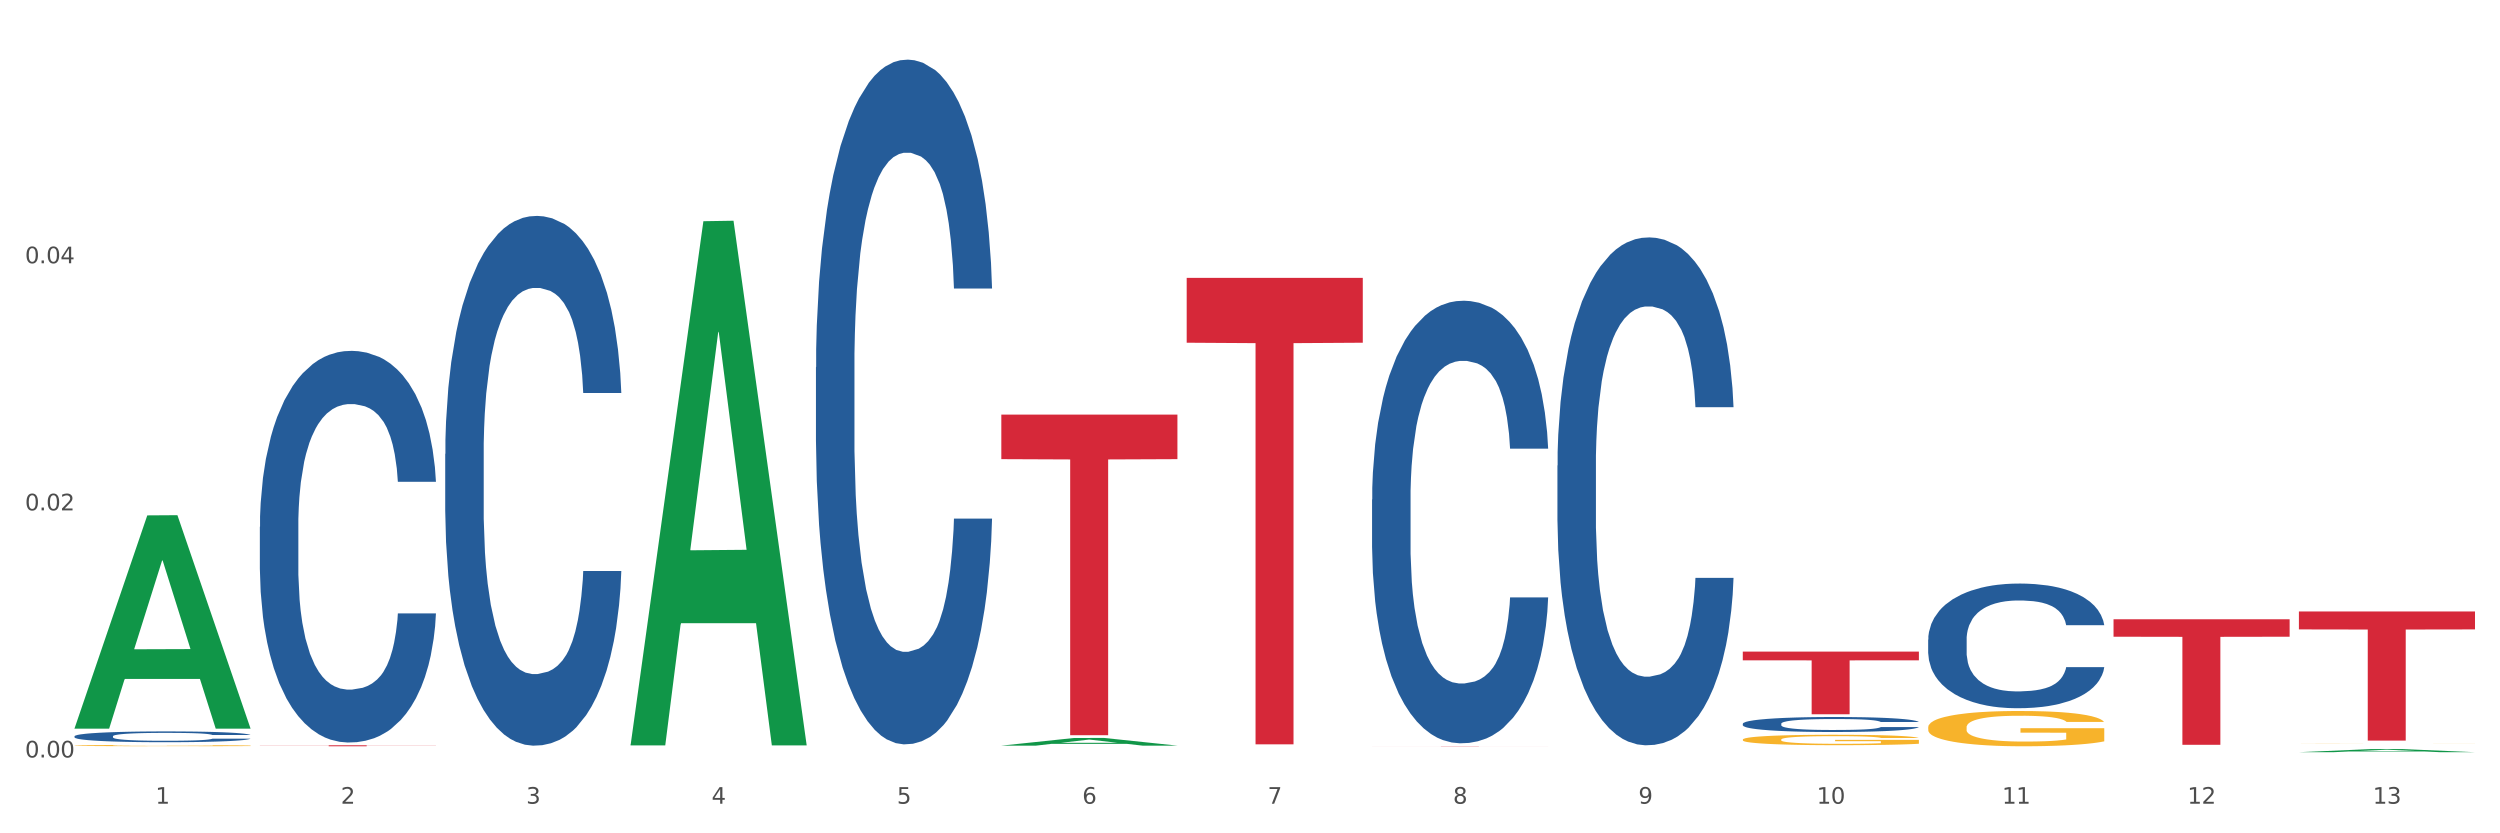
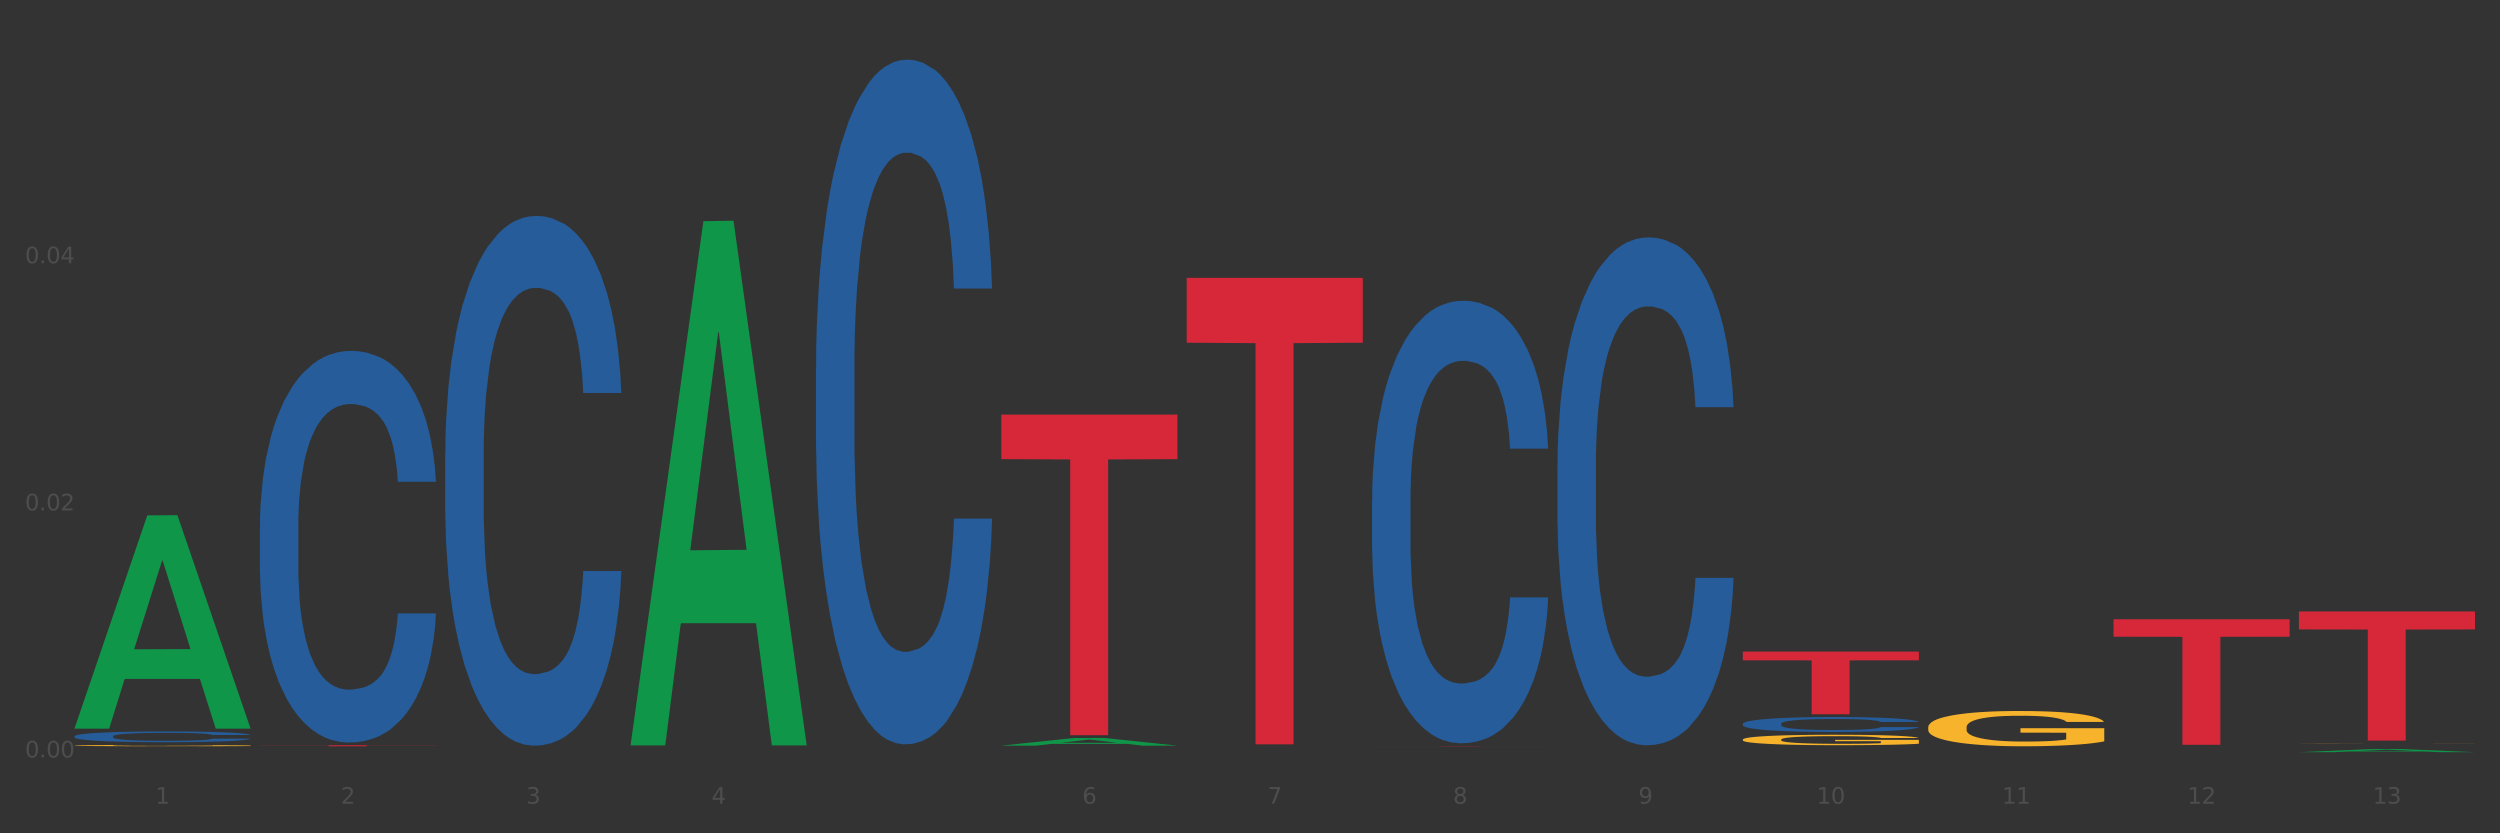
<svg xmlns="http://www.w3.org/2000/svg" xmlns:xlink="http://www.w3.org/1999/xlink" width="1080pt" height="360pt" viewBox="0 0 1080 360" version="1.1">
  <rect x="0" y="0" width="1080" height="360" fill="#333333" stroke="none" />
  <defs>
    <style type="text/css">*{stroke-linejoin: round; stroke-linecap: butt}</style>
  </defs>
  <g id="figure_1">
    <g id="patch_1">
-       <path d="M 0 360  L 1080 360  L 1080 0  L 0 0  z " style="fill: #ffffff; stroke: #ffffff; stroke-linejoin: miter" />
-     </g>
+       </g>
    <g id="axes_1">
      <g id="matplotlib.axis_1">
        <g id="xtick_1">
          <g id="text_1">
            <g style="fill: #4d4d4d" transform="translate(67.159 347.204) scale(0.096 -0.096)">
              <defs>
                <path id="DejaVuSans-31" d="M 794 531  L 1825 531  L 1825 4091  L 703 3866  L 703 4441  L 1819 4666  L 2450 4666  L 2450 531  L 3481 531  L 3481 0  L 794 0  L 794 531  z " transform="scale(0.016)" />
              </defs>
              <use xlink:href="#DejaVuSans-31" />
            </g>
          </g>
        </g>
        <g id="xtick_2">
          <g id="text_2">
            <g style="fill: #4d4d4d" transform="translate(147.238 347.204) scale(0.096 -0.096)">
              <defs>
                <path id="DejaVuSans-32" d="M 1228 531  L 3431 531  L 3431 0  L 469 0  L 469 531  Q 828 903 1448 1529  Q 2069 2156 2228 2338  Q 2531 2678 2651 2914  Q 2772 3150 2772 3378  Q 2772 3750 2511 3984  Q 2250 4219 1831 4219  Q 1534 4219 1204 4116  Q 875 4013 500 3803  L 500 4441  Q 881 4594 1212 4672  Q 1544 4750 1819 4750  Q 2544 4750 2975 4387  Q 3406 4025 3406 3419  Q 3406 3131 3298 2873  Q 3191 2616 2906 2266  Q 2828 2175 2409 1742  Q 1991 1309 1228 531  z " transform="scale(0.016)" />
              </defs>
              <use xlink:href="#DejaVuSans-32" />
            </g>
          </g>
        </g>
        <g id="xtick_3">
          <g id="text_3">
            <g style="fill: #4d4d4d" transform="translate(227.317 347.204) scale(0.096 -0.096)">
              <defs>
                <path id="DejaVuSans-33" d="M 2597 2516  Q 3050 2419 3304 2112  Q 3559 1806 3559 1356  Q 3559 666 3084 287  Q 2609 -91 1734 -91  Q 1441 -91 1130 -33  Q 819 25 488 141  L 488 750  Q 750 597 1062 519  Q 1375 441 1716 441  Q 2309 441 2620 675  Q 2931 909 2931 1356  Q 2931 1769 2642 2001  Q 2353 2234 1838 2234  L 1294 2234  L 1294 2753  L 1863 2753  Q 2328 2753 2575 2939  Q 2822 3125 2822 3475  Q 2822 3834 2567 4026  Q 2313 4219 1838 4219  Q 1578 4219 1281 4162  Q 984 4106 628 3988  L 628 4550  Q 988 4650 1302 4700  Q 1616 4750 1894 4750  Q 2613 4750 3031 4423  Q 3450 4097 3450 3541  Q 3450 3153 3228 2886  Q 3006 2619 2597 2516  z " transform="scale(0.016)" />
              </defs>
              <use xlink:href="#DejaVuSans-33" />
            </g>
          </g>
        </g>
        <g id="xtick_4">
          <g id="text_4">
            <g style="fill: #4d4d4d" transform="translate(307.396 347.204) scale(0.096 -0.096)">
              <defs>
                <path id="DejaVuSans-34" d="M 2419 4116  L 825 1625  L 2419 1625  L 2419 4116  z M 2253 4666  L 3047 4666  L 3047 1625  L 3713 1625  L 3713 1100  L 3047 1100  L 3047 0  L 2419 0  L 2419 1100  L 313 1100  L 313 1709  L 2253 4666  z " transform="scale(0.016)" />
              </defs>
              <use xlink:href="#DejaVuSans-34" />
            </g>
          </g>
        </g>
        <g id="xtick_5">
          <g id="text_5">
            <g style="fill: #4d4d4d" transform="translate(387.475 347.204) scale(0.096 -0.096)">
              <defs>
-                 <path id="DejaVuSans-35" d="M 691 4666  L 3169 4666  L 3169 4134  L 1269 4134  L 1269 2991  Q 1406 3038 1543 3061  Q 1681 3084 1819 3084  Q 2600 3084 3056 2656  Q 3513 2228 3513 1497  Q 3513 744 3044 326  Q 2575 -91 1722 -91  Q 1428 -91 1123 -41  Q 819 9 494 109  L 494 744  Q 775 591 1075 516  Q 1375 441 1709 441  Q 2250 441 2565 725  Q 2881 1009 2881 1497  Q 2881 1984 2565 2268  Q 2250 2553 1709 2553  Q 1456 2553 1204 2497  Q 953 2441 691 2322  L 691 4666  z " transform="scale(0.016)" />
-               </defs>
+                 </defs>
              <use xlink:href="#DejaVuSans-35" />
            </g>
          </g>
        </g>
        <g id="xtick_6">
          <g id="text_6">
            <g style="fill: #4d4d4d" transform="translate(467.554 347.204) scale(0.096 -0.096)">
              <defs>
                <path id="DejaVuSans-36" d="M 2113 2584  Q 1688 2584 1439 2293  Q 1191 2003 1191 1497  Q 1191 994 1439 701  Q 1688 409 2113 409  Q 2538 409 2786 701  Q 3034 994 3034 1497  Q 3034 2003 2786 2293  Q 2538 2584 2113 2584  z M 3366 4563  L 3366 3988  Q 3128 4100 2886 4159  Q 2644 4219 2406 4219  Q 1781 4219 1451 3797  Q 1122 3375 1075 2522  Q 1259 2794 1537 2939  Q 1816 3084 2150 3084  Q 2853 3084 3261 2657  Q 3669 2231 3669 1497  Q 3669 778 3244 343  Q 2819 -91 2113 -91  Q 1303 -91 875 529  Q 447 1150 447 2328  Q 447 3434 972 4092  Q 1497 4750 2381 4750  Q 2619 4750 2861 4703  Q 3103 4656 3366 4563  z " transform="scale(0.016)" />
              </defs>
              <use xlink:href="#DejaVuSans-36" />
            </g>
          </g>
        </g>
        <g id="xtick_7">
          <g id="text_7">
            <g style="fill: #4d4d4d" transform="translate(547.634 347.204) scale(0.096 -0.096)">
              <defs>
                <path id="DejaVuSans-37" d="M 525 4666  L 3525 4666  L 3525 4397  L 1831 0  L 1172 0  L 2766 4134  L 525 4134  L 525 4666  z " transform="scale(0.016)" />
              </defs>
              <use xlink:href="#DejaVuSans-37" />
            </g>
          </g>
        </g>
        <g id="xtick_8">
          <g id="text_8">
            <g style="fill: #4d4d4d" transform="translate(627.713 347.204) scale(0.096 -0.096)">
              <defs>
                <path id="DejaVuSans-38" d="M 2034 2216  Q 1584 2216 1326 1975  Q 1069 1734 1069 1313  Q 1069 891 1326 650  Q 1584 409 2034 409  Q 2484 409 2743 651  Q 3003 894 3003 1313  Q 3003 1734 2745 1975  Q 2488 2216 2034 2216  z M 1403 2484  Q 997 2584 770 2862  Q 544 3141 544 3541  Q 544 4100 942 4425  Q 1341 4750 2034 4750  Q 2731 4750 3128 4425  Q 3525 4100 3525 3541  Q 3525 3141 3298 2862  Q 3072 2584 2669 2484  Q 3125 2378 3379 2068  Q 3634 1759 3634 1313  Q 3634 634 3220 271  Q 2806 -91 2034 -91  Q 1263 -91 848 271  Q 434 634 434 1313  Q 434 1759 690 2068  Q 947 2378 1403 2484  z M 1172 3481  Q 1172 3119 1398 2916  Q 1625 2713 2034 2713  Q 2441 2713 2670 2916  Q 2900 3119 2900 3481  Q 2900 3844 2670 4047  Q 2441 4250 2034 4250  Q 1625 4250 1398 4047  Q 1172 3844 1172 3481  z " transform="scale(0.016)" />
              </defs>
              <use xlink:href="#DejaVuSans-38" />
            </g>
          </g>
        </g>
        <g id="xtick_9">
          <g id="text_9">
            <g style="fill: #4d4d4d" transform="translate(707.792 347.204) scale(0.096 -0.096)">
              <defs>
                <path id="DejaVuSans-39" d="M 703 97  L 703 672  Q 941 559 1184 500  Q 1428 441 1663 441  Q 2288 441 2617 861  Q 2947 1281 2994 2138  Q 2813 1869 2534 1725  Q 2256 1581 1919 1581  Q 1219 1581 811 2004  Q 403 2428 403 3163  Q 403 3881 828 4315  Q 1253 4750 1959 4750  Q 2769 4750 3195 4129  Q 3622 3509 3622 2328  Q 3622 1225 3098 567  Q 2575 -91 1691 -91  Q 1453 -91 1209 -44  Q 966 3 703 97  z M 1959 2075  Q 2384 2075 2632 2365  Q 2881 2656 2881 3163  Q 2881 3666 2632 3958  Q 2384 4250 1959 4250  Q 1534 4250 1286 3958  Q 1038 3666 1038 3163  Q 1038 2656 1286 2365  Q 1534 2075 1959 2075  z " transform="scale(0.016)" />
              </defs>
              <use xlink:href="#DejaVuSans-39" />
            </g>
          </g>
        </g>
        <g id="xtick_10">
          <g id="text_10">
            <g style="fill: #4d4d4d" transform="translate(784.817 347.204) scale(0.096 -0.096)">
              <defs>
                <path id="DejaVuSans-30" d="M 2034 4250  Q 1547 4250 1301 3770  Q 1056 3291 1056 2328  Q 1056 1369 1301 889  Q 1547 409 2034 409  Q 2525 409 2770 889  Q 3016 1369 3016 2328  Q 3016 3291 2770 3770  Q 2525 4250 2034 4250  z M 2034 4750  Q 2819 4750 3233 4129  Q 3647 3509 3647 2328  Q 3647 1150 3233 529  Q 2819 -91 2034 -91  Q 1250 -91 836 529  Q 422 1150 422 2328  Q 422 3509 836 4129  Q 1250 4750 2034 4750  z " transform="scale(0.016)" />
              </defs>
              <use xlink:href="#DejaVuSans-31" />
              <use xlink:href="#DejaVuSans-30" transform="translate(63.623 0)" />
            </g>
          </g>
        </g>
        <g id="xtick_11">
          <g id="text_11">
            <g style="fill: #4d4d4d" transform="translate(864.896 347.204) scale(0.096 -0.096)">
              <use xlink:href="#DejaVuSans-31" />
              <use xlink:href="#DejaVuSans-31" transform="translate(63.623 0)" />
            </g>
          </g>
        </g>
        <g id="xtick_12">
          <g id="text_12">
            <g style="fill: #4d4d4d" transform="translate(944.975 347.204) scale(0.096 -0.096)">
              <use xlink:href="#DejaVuSans-31" />
              <use xlink:href="#DejaVuSans-32" transform="translate(63.623 0)" />
            </g>
          </g>
        </g>
        <g id="xtick_13">
          <g id="text_13">
            <g style="fill: #4d4d4d" transform="translate(1025.054 347.204) scale(0.096 -0.096)">
              <use xlink:href="#DejaVuSans-31" />
              <use xlink:href="#DejaVuSans-33" transform="translate(63.623 0)" />
            </g>
          </g>
        </g>
        <g id="xtick_14" />
        <g id="xtick_15" />
        <g id="xtick_16" />
        <g id="xtick_17" />
        <g id="xtick_18" />
        <g id="xtick_19" />
        <g id="xtick_20" />
        <g id="xtick_21" />
        <g id="xtick_22" />
        <g id="xtick_23" />
        <g id="xtick_24" />
        <g id="xtick_25" />
      </g>
      <g id="matplotlib.axis_2">
        <g id="ytick_1">
          <g id="text_14">
            <g style="fill: #4d4d4d" transform="translate(10.8 327.231) scale(0.096 -0.096)">
              <defs>
                <path id="DejaVuSans-2e" d="M 684 794  L 1344 794  L 1344 0  L 684 0  L 684 794  z " transform="scale(0.016)" />
              </defs>
              <use xlink:href="#DejaVuSans-30" />
              <use xlink:href="#DejaVuSans-2e" transform="translate(63.623 0)" />
              <use xlink:href="#DejaVuSans-30" transform="translate(95.41 0)" />
              <use xlink:href="#DejaVuSans-30" transform="translate(159.033 0)" />
            </g>
          </g>
        </g>
        <g id="ytick_2">
          <g id="text_15">
            <g style="fill: #4d4d4d" transform="translate(10.8 220.482) scale(0.096 -0.096)">
              <use xlink:href="#DejaVuSans-30" />
              <use xlink:href="#DejaVuSans-2e" transform="translate(63.623 0)" />
              <use xlink:href="#DejaVuSans-30" transform="translate(95.41 0)" />
              <use xlink:href="#DejaVuSans-32" transform="translate(159.033 0)" />
            </g>
          </g>
        </g>
        <g id="ytick_3">
          <g id="text_16">
            <g style="fill: #4d4d4d" transform="translate(10.8 113.734) scale(0.096 -0.096)">
              <use xlink:href="#DejaVuSans-30" />
              <use xlink:href="#DejaVuSans-2e" transform="translate(63.623 0)" />
              <use xlink:href="#DejaVuSans-30" transform="translate(95.41 0)" />
              <use xlink:href="#DejaVuSans-34" transform="translate(159.033 0)" />
            </g>
          </g>
        </g>
        <g id="ytick_4" />
        <g id="ytick_5" />
        <g id="ytick_6" />
      </g>
      <g id="PolyCollection_1">
        <path d="M 32.175 314.605  L 32.253 314.518  L 63.625 222.643  L 76.644 222.557  L 108.25 314.778  L 93.192 314.778  L 86.369 293.303  L 53.978 293.303  L 53.743 293.65  L 47.155 314.778  L 32.175 314.778  L 32.175 314.605  L 58.056 280.487  L 82.291 280.401  L 70.291 242.213  L 70.134 242.04  L 69.977 242.3  L 57.978 280.401  L 58.056 280.487  L 32.175 314.605  z " clip-path="url(#p1b290e8cf0)" style="fill: #109648" />
        <path d="M 32.175 318.068  L 32.265 318.063  L 32.265 317.944  L 32.535 317.782  L 33.524 317.483  L 34.783 317.257  L 36.941 316.993  L 38.11 316.882  L 39.639 316.758  L 42.786 316.558  L 46.383 316.387  L 48.901 316.294  L 50.789 316.234  L 55.016 316.127  L 57.443 316.08  L 59.961 316.042  L 62.119 316.016  L 65.716 315.987  L 68.594 315.974  L 71.921 315.97  L 74.709 315.974  L 78.396 315.991  L 83.791 316.042  L 85.859 316.072  L 88.647 316.123  L 91.524 316.191  L 93.862 316.26  L 96.56 316.358  L 99.348 316.486  L 102.045 316.648  L 103.934 316.797  L 105.463 316.955  L 106.811 317.147  L 107.801 317.356  L 108.25 317.53  L 91.794 317.53  L 91.345 317.373  L 90.445 317.202  L 89.546 317.087  L 88.557 316.993  L 87.028 316.886  L 85.679 316.818  L 83.431 316.737  L 81.363 316.686  L 79.655 316.656  L 77.586 316.631  L 73.18 316.605  L 70.033 316.605  L 68.054 316.613  L 65.627 316.635  L 63.558 316.665  L 61.13 316.716  L 59.242 316.771  L 57.354 316.844  L 56.274 316.895  L 54.656 316.989  L 53.577 317.066  L 52.138 317.198  L 51.329 317.292  L 49.89 317.535  L 49.26 317.714  L 48.991 317.837  L 48.811 317.974  L 48.811 318.639  L 49.35 318.938  L 49.8 319.066  L 50.519 319.211  L 51.868 319.398  L 53.847 319.582  L 55.915 319.714  L 57.623 319.795  L 59.242 319.855  L 60.861 319.902  L 62.839 319.944  L 64.457 319.97  L 66.885 319.995  L 69.763 320.008  L 72.011 320.008  L 76.597 319.987  L 78.665 319.966  L 80.644 319.936  L 82.802 319.889  L 84.51 319.838  L 85.5 319.799  L 87.118 319.718  L 88.377 319.633  L 89.456 319.535  L 90.176 319.45  L 90.985 319.322  L 91.614 319.177  L 91.794 319.1  L 108.25 319.1  L 107.89 319.253  L 107.261 319.403  L 106.002 319.603  L 105.013 319.718  L 103.484 319.859  L 101.866 319.978  L 99.618 320.111  L 97.549 320.209  L 95.391 320.294  L 93.053 320.371  L 88.827 320.477  L 87.298 320.507  L 84.061 320.558  L 81.543 320.588  L 77.856 320.618  L 74.079 320.635  L 70.123 320.639  L 66.616 320.631  L 62.749 320.605  L 60.321 320.58  L 57.623 320.541  L 54.476 320.482  L 51.509 320.409  L 48.721 320.324  L 46.113 320.226  L 43.685 320.115  L 40.538 319.931  L 38.2 319.752  L 36.491 319.586  L 35.322 319.445  L 34.153 319.266  L 33.524 319.142  L 32.535 318.844  L 32.175 318.567  L 32.175 318.068  z " clip-path="url(#p1b290e8cf0)" style="fill: #255c99" />
        <path d="M 352.492 158.672  L 352.582 158.402  L 352.582 150.838  L 352.851 140.573  L 353.84 121.662  L 355.099 107.344  L 357.258 90.595  L 358.427 83.571  L 359.955 75.737  L 363.103 63.04  L 366.699 52.234  L 369.217 46.291  L 371.106 42.509  L 375.332 35.755  L 377.76 32.783  L 380.278 30.352  L 382.436 28.731  L 386.033 26.84  L 388.911 26.03  L 392.238 25.759  L 395.025 26.03  L 398.712 27.11  L 404.108 30.352  L 406.176 32.243  L 408.963 35.485  L 411.841 39.807  L 414.179 44.13  L 416.877 50.343  L 419.664 58.447  L 422.362 68.713  L 424.25 78.168  L 425.779 88.164  L 427.128 100.32  L 428.117 113.558  L 428.567 124.634  L 412.111 124.634  L 411.661 114.638  L 410.762 103.832  L 409.863 96.538  L 408.874 90.595  L 407.345 83.841  L 405.996 79.519  L 403.748 74.386  L 401.68 71.144  L 399.971 69.253  L 397.903 67.632  L 393.497 66.012  L 390.349 66.012  L 388.371 66.552  L 385.943 67.903  L 383.875 69.794  L 381.447 73.035  L 379.559 76.547  L 377.67 81.14  L 376.591 84.382  L 374.972 90.325  L 373.893 95.188  L 372.455 103.562  L 371.645 109.505  L 370.207 124.904  L 369.577 136.25  L 369.307 144.084  L 369.127 152.729  L 369.127 194.872  L 369.667 213.783  L 370.117 221.887  L 370.836 231.072  L 372.185 242.959  L 374.163 254.575  L 376.231 262.95  L 377.94 268.083  L 379.559 271.865  L 381.177 274.836  L 383.155 277.538  L 384.774 279.159  L 387.202 280.779  L 390.08 281.59  L 392.328 281.59  L 396.914 280.239  L 398.982 278.888  L 400.96 276.997  L 403.118 274.026  L 404.827 270.784  L 405.816 268.353  L 407.435 263.22  L 408.694 257.817  L 409.773 251.603  L 410.492 246.201  L 411.302 238.096  L 411.931 228.911  L 412.111 224.048  L 428.567 224.048  L 428.207 233.774  L 427.578 243.229  L 426.319 255.926  L 425.33 263.22  L 423.801 272.135  L 422.182 279.699  L 419.934 288.073  L 417.866 294.287  L 415.708 299.69  L 413.37 304.553  L 409.143 311.306  L 407.615 313.197  L 404.377 316.439  L 401.86 318.33  L 398.173 320.221  L 394.396 321.302  L 390.439 321.572  L 386.932 321.032  L 383.066 319.411  L 380.638 317.79  L 377.94 315.358  L 374.793 311.576  L 371.825 306.984  L 369.038 301.581  L 366.43 295.367  L 364.002 288.344  L 360.854 276.727  L 358.516 265.381  L 356.808 254.845  L 355.639 245.93  L 354.47 234.584  L 353.84 226.75  L 352.851 207.839  L 352.492 190.28  L 352.492 158.672  z " clip-path="url(#p1b290e8cf0)" style="fill: #255c99" />
        <path d="M 592.729 215.821  L 592.819 215.646  L 592.819 210.757  L 593.089 204.122  L 594.078 191.899  L 595.337 182.645  L 597.495 171.819  L 598.664 167.279  L 600.193 162.215  L 603.34 154.008  L 606.937 147.024  L 609.455 143.183  L 611.343 140.738  L 615.57 136.373  L 617.998 134.452  L 620.515 132.88  L 622.674 131.833  L 626.27 130.611  L 629.148 130.087  L 632.475 129.912  L 635.263 130.087  L 638.95 130.785  L 644.345 132.88  L 646.413 134.103  L 649.201 136.198  L 652.078 138.992  L 654.417 141.786  L 657.114 145.802  L 659.902 151.04  L 662.6 157.675  L 664.488 163.787  L 666.017 170.247  L 667.365 178.105  L 668.355 186.661  L 668.804 193.82  L 652.348 193.82  L 651.899 187.359  L 650.999 180.375  L 650.1 175.66  L 649.111 171.819  L 647.582 167.453  L 646.233 164.66  L 643.985 161.342  L 641.917 159.247  L 640.209 158.024  L 638.14 156.977  L 633.734 155.929  L 630.587 155.929  L 628.608 156.278  L 626.181 157.151  L 624.112 158.374  L 621.684 160.469  L 619.796 162.739  L 617.908 165.707  L 616.829 167.803  L 615.21 171.644  L 614.131 174.787  L 612.692 180.2  L 611.883 184.042  L 610.444 193.994  L 609.814 201.328  L 609.545 206.392  L 609.365 211.979  L 609.365 239.219  L 609.904 251.441  L 610.354 256.68  L 611.073 262.616  L 612.422 270.299  L 614.401 277.808  L 616.469 283.221  L 618.177 286.538  L 619.796 288.983  L 621.415 290.903  L 623.393 292.65  L 625.012 293.697  L 627.439 294.745  L 630.317 295.269  L 632.565 295.269  L 637.151 294.396  L 639.219 293.523  L 641.198 292.3  L 643.356 290.38  L 645.064 288.284  L 646.054 286.713  L 647.672 283.395  L 648.931 279.903  L 650.01 275.887  L 650.73 272.395  L 651.539 267.156  L 652.168 261.22  L 652.348 258.077  L 668.804 258.077  L 668.445 264.363  L 667.815 270.474  L 666.556 278.681  L 665.567 283.395  L 664.038 289.157  L 662.42 294.046  L 660.172 299.459  L 658.103 303.475  L 655.945 306.968  L 653.607 310.111  L 649.381 314.476  L 647.852 315.698  L 644.615 317.794  L 642.097 319.016  L 638.41 320.238  L 634.633 320.937  L 630.677 321.111  L 627.17 320.762  L 623.303 319.714  L 620.875 318.667  L 618.177 317.095  L 615.03 314.651  L 612.063 311.682  L 609.275 308.19  L 606.667 304.174  L 604.239 299.634  L 601.092 292.126  L 598.754 284.792  L 597.045 277.982  L 595.876 272.22  L 594.707 264.886  L 594.078 259.823  L 593.089 247.6  L 592.729 236.25  L 592.729 215.821  z " clip-path="url(#p1b290e8cf0)" style="fill: #255c99" />
        <path d="M 672.808 201.144  L 672.898 200.943  L 672.898 195.333  L 673.168 187.718  L 674.157 173.692  L 675.416 163.072  L 677.574 150.648  L 678.743 145.438  L 680.272 139.627  L 683.419 130.209  L 687.016 122.194  L 689.534 117.786  L 691.422 114.981  L 695.649 109.971  L 698.077 107.767  L 700.595 105.964  L 702.753 104.761  L 706.35 103.359  L 709.227 102.758  L 712.554 102.557  L 715.342 102.758  L 719.029 103.559  L 724.424 105.964  L 726.492 107.366  L 729.28 109.771  L 732.158 112.977  L 734.496 116.183  L 737.193 120.792  L 739.981 126.803  L 742.679 134.417  L 744.567 141.431  L 746.096 148.845  L 747.445 157.862  L 748.434 167.68  L 748.883 175.896  L 732.427 175.896  L 731.978 168.482  L 731.079 160.467  L 730.179 155.056  L 729.19 150.648  L 727.661 145.639  L 726.313 142.433  L 724.065 138.625  L 721.996 136.221  L 720.288 134.818  L 718.22 133.616  L 713.813 132.414  L 710.666 132.414  L 708.688 132.814  L 706.26 133.816  L 704.191 135.219  L 701.764 137.624  L 699.875 140.228  L 697.987 143.635  L 696.908 146.039  L 695.289 150.448  L 694.21 154.055  L 692.771 160.266  L 691.962 164.675  L 690.523 176.096  L 689.894 184.512  L 689.624 190.323  L 689.444 196.735  L 689.444 227.994  L 689.984 242.021  L 690.433 248.032  L 691.153 254.845  L 692.501 263.662  L 694.48 272.278  L 696.548 278.49  L 698.257 282.297  L 699.875 285.102  L 701.494 287.307  L 703.472 289.31  L 705.091 290.513  L 707.519 291.715  L 710.396 292.316  L 712.644 292.316  L 717.23 291.314  L 719.299 290.312  L 721.277 288.91  L 723.435 286.706  L 725.144 284.301  L 726.133 282.498  L 727.751 278.69  L 729.01 274.683  L 730.089 270.074  L 730.809 266.066  L 731.618 260.055  L 732.248 253.242  L 732.427 249.635  L 748.883 249.635  L 748.524 256.849  L 747.894 263.862  L 746.635 273.28  L 745.646 278.69  L 744.117 285.303  L 742.499 290.913  L 740.251 297.125  L 738.183 301.734  L 736.024 305.742  L 733.686 309.348  L 729.46 314.358  L 727.931 315.76  L 724.694 318.165  L 722.176 319.568  L 718.489 320.97  L 714.713 321.772  L 710.756 321.972  L 707.249 321.571  L 703.382 320.369  L 700.954 319.167  L 698.257 317.364  L 695.109 314.558  L 692.142 311.152  L 689.354 307.144  L 686.746 302.535  L 684.318 297.326  L 681.171 288.709  L 678.833 280.293  L 677.125 272.479  L 675.956 265.866  L 674.787 257.45  L 674.157 251.639  L 673.168 237.613  L 672.808 224.588  L 672.808 201.144  z " clip-path="url(#p1b290e8cf0)" style="fill: #255c99" />
        <path d="M 752.887 312.656  L 752.977 312.65  L 752.977 312.484  L 753.247 312.26  L 754.236 311.845  L 755.495 311.532  L 757.653 311.165  L 758.822 311.011  L 760.351 310.839  L 763.498 310.561  L 767.095 310.324  L 769.613 310.194  L 771.501 310.111  L 775.728 309.963  L 778.156 309.898  L 780.674 309.845  L 782.832 309.81  L 786.429 309.768  L 789.306 309.75  L 792.633 309.744  L 795.421 309.75  L 799.108 309.774  L 804.503 309.845  L 806.572 309.886  L 809.359 309.957  L 812.237 310.052  L 814.575 310.147  L 817.273 310.283  L 820.06 310.46  L 822.758 310.685  L 824.646 310.892  L 826.175 311.111  L 827.524 311.378  L 828.513 311.668  L 828.963 311.91  L 812.507 311.91  L 812.057 311.691  L 811.158 311.455  L 810.258 311.295  L 809.269 311.165  L 807.741 311.017  L 806.392 310.922  L 804.144 310.81  L 802.075 310.739  L 800.367 310.697  L 798.299 310.662  L 793.892 310.626  L 790.745 310.626  L 788.767 310.638  L 786.339 310.668  L 784.271 310.709  L 781.843 310.78  L 779.954 310.857  L 778.066 310.958  L 776.987 311.029  L 775.368 311.159  L 774.289 311.265  L 772.85 311.449  L 772.041 311.579  L 770.602 311.916  L 769.973 312.165  L 769.703 312.336  L 769.523 312.526  L 769.523 313.449  L 770.063 313.863  L 770.512 314.041  L 771.232 314.242  L 772.581 314.502  L 774.559 314.757  L 776.627 314.94  L 778.336 315.053  L 779.954 315.136  L 781.573 315.201  L 783.551 315.26  L 785.17 315.295  L 787.598 315.331  L 790.475 315.349  L 792.723 315.349  L 797.31 315.319  L 799.378 315.289  L 801.356 315.248  L 803.514 315.183  L 805.223 315.112  L 806.212 315.059  L 807.831 314.946  L 809.089 314.828  L 810.169 314.692  L 810.888 314.573  L 811.697 314.396  L 812.327 314.195  L 812.507 314.088  L 828.963 314.088  L 828.603 314.301  L 827.973 314.508  L 826.714 314.786  L 825.725 314.946  L 824.197 315.141  L 822.578 315.307  L 820.33 315.491  L 818.262 315.627  L 816.104 315.745  L 813.765 315.852  L 809.539 316  L 808.01 316.041  L 804.773 316.112  L 802.255 316.153  L 798.568 316.195  L 794.792 316.218  L 790.835 316.224  L 787.328 316.213  L 783.461 316.177  L 781.033 316.142  L 778.336 316.088  L 775.188 316.005  L 772.221 315.905  L 769.433 315.786  L 766.825 315.65  L 764.398 315.497  L 761.25 315.242  L 758.912 314.994  L 757.204 314.763  L 756.035 314.567  L 754.866 314.319  L 754.236 314.147  L 753.247 313.733  L 752.887 313.348  L 752.887 312.656  z " clip-path="url(#p1b290e8cf0)" style="fill: #255c99" />
-         <path d="M 832.967 276.294  L 833.056 276.245  L 833.056 274.868  L 833.326 272.999  L 834.315 269.555  L 835.574 266.948  L 837.732 263.898  L 838.901 262.619  L 840.43 261.193  L 843.577 258.88  L 847.174 256.913  L 849.692 255.831  L 851.581 255.142  L 855.807 253.912  L 858.235 253.371  L 860.753 252.928  L 862.911 252.633  L 866.508 252.289  L 869.385 252.141  L 872.713 252.092  L 875.5 252.141  L 879.187 252.338  L 884.583 252.928  L 886.651 253.273  L 889.438 253.863  L 892.316 254.65  L 894.654 255.437  L 897.352 256.568  L 900.139 258.044  L 902.837 259.914  L 904.725 261.635  L 906.254 263.455  L 907.603 265.669  L 908.592 268.079  L 909.042 270.096  L 892.586 270.096  L 892.136 268.276  L 891.237 266.308  L 890.338 264.98  L 889.348 263.898  L 887.82 262.668  L 886.471 261.881  L 884.223 260.947  L 882.155 260.356  L 880.446 260.012  L 878.378 259.717  L 873.972 259.422  L 870.824 259.422  L 868.846 259.52  L 866.418 259.766  L 864.35 260.11  L 861.922 260.701  L 860.033 261.34  L 858.145 262.176  L 857.066 262.767  L 855.447 263.849  L 854.368 264.734  L 852.929 266.259  L 852.12 267.342  L 850.681 270.145  L 850.052 272.212  L 849.782 273.638  L 849.602 275.212  L 849.602 282.886  L 850.142 286.33  L 850.591 287.805  L 851.311 289.478  L 852.66 291.642  L 854.638 293.758  L 856.706 295.283  L 858.415 296.217  L 860.033 296.906  L 861.652 297.447  L 863.63 297.939  L 865.249 298.234  L 867.677 298.529  L 870.554 298.677  L 872.803 298.677  L 877.389 298.431  L 879.457 298.185  L 881.435 297.841  L 883.593 297.299  L 885.302 296.709  L 886.291 296.266  L 887.91 295.332  L 889.169 294.348  L 890.248 293.216  L 890.967 292.233  L 891.776 290.757  L 892.406 289.084  L 892.586 288.199  L 909.042 288.199  L 908.682 289.97  L 908.053 291.692  L 906.794 294.004  L 905.804 295.332  L 904.276 296.955  L 902.657 298.332  L 900.409 299.857  L 898.341 300.989  L 896.183 301.973  L 893.845 302.858  L 889.618 304.088  L 888.09 304.432  L 884.852 305.023  L 882.334 305.367  L 878.648 305.711  L 874.871 305.908  L 870.914 305.957  L 867.407 305.859  L 863.54 305.564  L 861.113 305.269  L 858.415 304.826  L 855.268 304.137  L 852.3 303.301  L 849.512 302.317  L 846.905 301.186  L 844.477 299.907  L 841.329 297.791  L 838.991 295.725  L 837.283 293.807  L 836.114 292.183  L 834.945 290.117  L 834.315 288.691  L 833.326 285.247  L 832.967 282.05  L 832.967 276.294  z " clip-path="url(#p1b290e8cf0)" style="fill: #255c99" />
        <path d="M 32.175 322.079  L 32.265 322.079  L 32.265 322.061  L 32.444 322.046  L 33.343 322.009  L 34.69 321.979  L 35.678 321.962  L 36.666 321.949  L 37.833 321.936  L 39.271 321.922  L 41.875 321.902  L 43.492 321.892  L 45.468 321.881  L 49.061 321.865  L 51.665 321.856  L 54.36 321.849  L 58.761 321.84  L 61.635 321.836  L 64.689 321.833  L 68.371 321.831  L 71.156 321.831  L 77.263 321.832  L 82.473 321.837  L 84.988 321.84  L 88.221 321.846  L 89.927 321.85  L 92.712 321.858  L 95.586 321.868  L 97.562 321.877  L 100.526 321.894  L 102.771 321.91  L 104.837 321.931  L 105.915 321.945  L 106.723 321.959  L 107.442 321.974  L 108.16 321.998  L 91.993 321.998  L 91.365 321.981  L 90.377 321.964  L 88.939 321.949  L 87.682 321.939  L 85.526 321.927  L 83.55 321.919  L 81.485 321.913  L 78.97 321.908  L 76.994 321.905  L 74.209 321.903  L 68.731 321.904  L 65.048 321.908  L 62.533 321.913  L 60.917 321.917  L 59.479 321.922  L 57.863 321.929  L 55.977 321.939  L 54.629 321.949  L 53.282 321.961  L 52.204 321.972  L 51.216 321.986  L 50.408 322.001  L 49.779 322.016  L 49.24 322.035  L 48.791 322.066  L 48.791 322.133  L 48.971 322.148  L 49.42 322.168  L 49.959 322.184  L 50.857 322.202  L 51.665 322.214  L 53.192 322.232  L 54.899 322.247  L 56.246 322.256  L 57.593 322.264  L 59.929 322.275  L 62.533 322.284  L 64.779 322.289  L 67.832 322.294  L 69.898 322.296  L 71.695 322.297  L 76.096 322.297  L 79.239 322.295  L 82.742 322.292  L 85.437 322.287  L 87.682 322.282  L 90.197 322.273  L 91.814 322.265  L 91.814 322.162  L 72.054 322.162  L 72.054 322.093  L 108.25 322.093  L 108.25 322.294  L 106.723 322.304  L 105.017 322.314  L 103.22 322.322  L 100.526 322.332  L 97.292 322.342  L 94.418 322.349  L 91.365 322.355  L 87.772 322.36  L 83.101 322.365  L 80.227 322.367  L 76.635 322.369  L 72.413 322.369  L 68.731 322.368  L 65.138 322.366  L 61.366 322.361  L 57.683 322.355  L 54.899 322.348  L 52.114 322.341  L 49.15 322.33  L 46.815 322.32  L 45.019 322.312  L 43.043 322.3  L 40.887 322.286  L 39.271 322.272  L 37.833 322.258  L 36.307 322.241  L 35.229 322.226  L 34.151 322.206  L 33.522 322.192  L 32.804 322.17  L 32.265 322.139  L 32.175 322.079  z " clip-path="url(#p1b290e8cf0)" style="fill: #f7b32b" />
        <path d="M 112.254 227.594  L 112.344 227.439  L 112.344 223.113  L 112.614 217.241  L 113.603 206.425  L 114.862 198.235  L 117.02 188.655  L 118.189 184.637  L 119.718 180.156  L 122.865 172.894  L 126.462 166.713  L 128.98 163.314  L 130.868 161.15  L 135.095 157.287  L 137.523 155.588  L 140.04 154.197  L 142.199 153.27  L 145.796 152.188  L 148.673 151.725  L 152 151.57  L 154.788 151.725  L 158.475 152.343  L 163.87 154.197  L 165.938 155.279  L 168.726 157.133  L 171.604 159.605  L 173.942 162.078  L 176.639 165.631  L 179.427 170.267  L 182.125 176.139  L 184.013 181.547  L 185.542 187.264  L 186.891 194.218  L 187.88 201.789  L 188.329 208.124  L 171.873 208.124  L 171.424 202.407  L 170.525 196.226  L 169.625 192.054  L 168.636 188.655  L 167.107 184.792  L 165.759 182.32  L 163.51 179.384  L 161.442 177.529  L 159.734 176.448  L 157.665 175.521  L 153.259 174.594  L 150.112 174.594  L 148.134 174.903  L 145.706 175.675  L 143.637 176.757  L 141.209 178.611  L 139.321 180.62  L 137.433 183.247  L 136.354 185.101  L 134.735 188.5  L 133.656 191.282  L 132.217 196.072  L 131.408 199.471  L 129.969 208.279  L 129.34 214.769  L 129.07 219.25  L 128.89 224.194  L 128.89 248.299  L 129.43 259.116  L 129.879 263.751  L 130.599 269.005  L 131.947 275.804  L 133.926 282.448  L 135.994 287.238  L 137.702 290.174  L 139.321 292.337  L 140.94 294.037  L 142.918 295.582  L 144.537 296.509  L 146.965 297.437  L 149.842 297.9  L 152.09 297.9  L 156.676 297.128  L 158.745 296.355  L 160.723 295.273  L 162.881 293.574  L 164.59 291.719  L 165.579 290.329  L 167.197 287.393  L 168.456 284.302  L 169.535 280.749  L 170.255 277.658  L 171.064 273.023  L 171.694 267.769  L 171.873 264.988  L 188.329 264.988  L 187.97 270.55  L 187.34 275.958  L 186.081 283.221  L 185.092 287.393  L 183.563 292.492  L 181.945 296.819  L 179.697 301.609  L 177.628 305.163  L 175.47 308.253  L 173.132 311.034  L 168.906 314.897  L 167.377 315.979  L 164.14 317.833  L 161.622 318.915  L 157.935 319.996  L 154.158 320.615  L 150.202 320.769  L 146.695 320.46  L 142.828 319.533  L 140.4 318.606  L 137.702 317.215  L 134.555 315.052  L 131.588 312.425  L 128.8 309.335  L 126.192 305.781  L 123.764 301.763  L 120.617 295.119  L 118.279 288.629  L 116.57 282.603  L 115.401 277.504  L 114.232 271.014  L 113.603 266.533  L 112.614 255.716  L 112.254 245.673  L 112.254 227.594  z " clip-path="url(#p1b290e8cf0)" style="fill: #255c99" />
        <path d="M 993.125 264.152  L 1069.2 264.152  L 1069.2 271.906  L 1039.275 271.959  L 1039.275 319.951  L 1022.87 319.951  L 1022.87 271.959  L 993.125 271.906  L 993.125 264.204  L 993.125 264.152  z " clip-path="url(#p1b290e8cf0)" style="fill: #d62839" />
        <path d="M 913.046 267.527  L 989.121 267.527  L 989.121 275.063  L 959.196 275.114  L 959.196 321.753  L 942.791 321.753  L 942.791 275.114  L 913.046 275.063  L 913.046 267.578  L 913.046 267.527  z " clip-path="url(#p1b290e8cf0)" style="fill: #d62839" />
        <path d="M 752.887 281.495  L 828.963 281.495  L 828.963 285.255  L 799.037 285.281  L 799.037 308.553  L 782.632 308.553  L 782.632 285.281  L 752.887 285.255  L 752.887 281.52  L 752.887 281.495  z " clip-path="url(#p1b290e8cf0)" style="fill: #d62839" />
        <path d="M 592.729 322.302  L 668.804 322.302  L 668.804 322.315  L 638.879 322.315  L 638.879 322.392  L 622.474 322.392  L 622.474 322.315  L 592.729 322.315  L 592.729 322.303  L 592.729 322.302  z " clip-path="url(#p1b290e8cf0)" style="fill: #d62839" />
        <path d="M 512.65 120.05  L 588.725 120.05  L 588.725 148.052  L 558.8 148.241  L 558.8 321.554  L 542.395 321.554  L 542.395 148.241  L 512.65 148.052  L 512.65 120.239  L 512.65 120.05  z " clip-path="url(#p1b290e8cf0)" style="fill: #d62839" />
        <path d="M 432.571 179.1  L 508.646 179.1  L 508.646 198.348  L 478.721 198.478  L 478.721 317.609  L 462.316 317.609  L 462.316 198.478  L 432.571 198.348  L 432.571 179.23  L 432.571 179.1  z " clip-path="url(#p1b290e8cf0)" style="fill: #d62839" />
        <path d="M 112.254 321.96  L 188.329 321.96  L 188.329 322.02  L 158.404 322.021  L 158.404 322.392  L 141.999 322.392  L 141.999 322.021  L 112.254 322.02  L 112.254 321.961  L 112.254 321.96  z " clip-path="url(#p1b290e8cf0)" style="fill: #d62839" />
        <path d="M 192.333 196.101  L 192.423 195.892  L 192.423 190.039  L 192.693 182.097  L 193.682 167.466  L 194.941 156.389  L 197.099 143.43  L 198.268 137.996  L 199.797 131.935  L 202.944 122.111  L 206.541 113.751  L 209.059 109.153  L 210.947 106.227  L 215.174 101.001  L 217.602 98.702  L 220.12 96.821  L 222.278 95.567  L 225.875 94.104  L 228.752 93.477  L 232.079 93.268  L 234.867 93.477  L 238.554 94.313  L 243.949 96.821  L 246.018 98.284  L 248.805 100.792  L 251.683 104.136  L 254.021 107.481  L 256.718 112.288  L 259.506 118.558  L 262.204 126.5  L 264.092 133.816  L 265.621 141.549  L 266.97 150.955  L 267.959 161.196  L 268.408 169.765  L 251.953 169.765  L 251.503 162.032  L 250.604 153.672  L 249.704 148.028  L 248.715 143.43  L 247.187 138.205  L 245.838 134.861  L 243.59 130.89  L 241.521 128.382  L 239.813 126.918  L 237.745 125.664  L 233.338 124.41  L 230.191 124.41  L 228.213 124.828  L 225.785 125.873  L 223.717 127.336  L 221.289 129.845  L 219.4 132.562  L 217.512 136.115  L 216.433 138.623  L 214.814 143.221  L 213.735 146.983  L 212.296 153.463  L 211.487 158.061  L 210.048 169.974  L 209.419 178.753  L 209.149 184.814  L 208.969 191.502  L 208.969 224.108  L 209.509 238.738  L 209.958 245.009  L 210.678 252.115  L 212.027 261.311  L 214.005 270.299  L 216.073 276.778  L 217.782 280.749  L 219.4 283.675  L 221.019 285.975  L 222.997 288.065  L 224.616 289.319  L 227.044 290.573  L 229.921 291.2  L 232.169 291.2  L 236.755 290.155  L 238.824 289.11  L 240.802 287.647  L 242.96 285.348  L 244.669 282.839  L 245.658 280.958  L 247.276 276.987  L 248.535 272.807  L 249.615 268  L 250.334 263.82  L 251.143 257.549  L 251.773 250.443  L 251.953 246.681  L 268.408 246.681  L 268.049 254.205  L 267.419 261.521  L 266.16 271.344  L 265.171 276.987  L 263.643 283.885  L 262.024 289.737  L 259.776 296.216  L 257.708 301.023  L 255.549 305.203  L 253.211 308.966  L 248.985 314.191  L 247.456 315.654  L 244.219 318.162  L 241.701 319.625  L 238.014 321.088  L 234.238 321.924  L 230.281 322.133  L 226.774 321.715  L 222.907 320.461  L 220.479 319.207  L 217.782 317.326  L 214.634 314.4  L 211.667 310.847  L 208.879 306.667  L 206.271 301.859  L 203.843 296.425  L 200.696 287.438  L 198.358 278.659  L 196.65 270.508  L 195.481 263.611  L 194.312 254.832  L 193.682 248.771  L 192.693 234.14  L 192.333 220.555  L 192.333 196.101  z " clip-path="url(#p1b290e8cf0)" style="fill: #255c99" />
        <path d="M 272.412 321.573  L 272.491 321.36  L 303.862 95.564  L 316.881 95.351  L 348.488 321.999  L 333.429 321.999  L 326.606 269.221  L 294.215 269.221  L 293.98 270.072  L 287.392 321.999  L 272.412 321.999  L 272.412 321.573  L 298.294 237.724  L 322.528 237.511  L 310.528 143.66  L 310.372 143.235  L 310.215 143.873  L 298.215 237.511  L 298.294 237.724  L 272.412 321.573  z " clip-path="url(#p1b290e8cf0)" style="fill: #109648" />
        <path d="M 432.571 322.11  L 432.649 322.107  L 464.02 318.803  L 477.039 318.8  L 508.646 322.116  L 493.588 322.116  L 486.765 321.344  L 454.374 321.344  L 454.138 321.357  L 447.551 322.116  L 432.571 322.116  L 432.571 322.11  L 458.452 320.883  L 482.686 320.88  L 470.687 319.507  L 470.53 319.501  L 470.373 319.51  L 458.374 320.88  L 458.452 320.883  L 432.571 322.11  z " clip-path="url(#p1b290e8cf0)" style="fill: #109648" />
        <path d="M 993.125 324.947  L 993.203 324.946  L 1024.574 323.585  L 1037.594 323.583  L 1069.2 324.95  L 1054.142 324.95  L 1047.319 324.631  L 1014.928 324.631  L 1014.693 324.637  L 1008.105 324.95  L 993.125 324.95  L 993.125 324.947  L 1019.006 324.442  L 1043.24 324.44  L 1031.241 323.875  L 1031.084 323.872  L 1030.927 323.876  L 1018.928 324.44  L 1019.006 324.442  L 993.125 324.947  z " clip-path="url(#p1b290e8cf0)" style="fill: #109648" />
        <path d="M 752.887 319.501  L 752.977 319.497  L 752.977 319.348  L 753.157 319.221  L 754.055 318.912  L 755.402 318.656  L 756.39 318.52  L 757.378 318.409  L 758.546 318.298  L 759.983 318.182  L 762.588 318.013  L 764.204 317.927  L 766.18 317.836  L 769.773 317.704  L 772.378 317.63  L 775.072 317.568  L 779.473 317.494  L 782.347 317.461  L 785.401 317.436  L 789.084 317.42  L 791.868 317.416  L 797.976 317.428  L 803.185 317.465  L 805.7 317.494  L 808.933 317.543  L 810.64 317.576  L 813.424 317.642  L 816.298 317.729  L 818.274 317.803  L 821.238 317.943  L 823.484 318.083  L 825.549 318.256  L 826.627 318.376  L 827.436 318.487  L 828.154 318.615  L 828.873 318.817  L 812.706 318.817  L 812.077 318.673  L 811.089 318.537  L 809.652 318.405  L 808.394 318.322  L 806.239 318.219  L 804.263 318.153  L 802.197 318.104  L 799.682 318.063  L 797.706 318.042  L 794.922 318.026  L 789.443 318.03  L 785.76 318.063  L 783.246 318.104  L 781.629 318.141  L 780.192 318.182  L 778.575 318.24  L 776.689 318.326  L 775.342 318.405  L 773.994 318.504  L 772.917 318.602  L 771.929 318.718  L 771.12 318.841  L 770.492 318.969  L 769.953 319.126  L 769.504 319.385  L 769.504 319.95  L 769.683 320.078  L 770.132 320.247  L 770.671 320.374  L 771.569 320.527  L 772.378 320.63  L 773.905 320.778  L 775.611 320.902  L 776.958 320.98  L 778.306 321.046  L 780.641 321.137  L 783.246 321.211  L 785.491 321.256  L 788.545 321.297  L 790.611 321.314  L 792.407 321.322  L 796.808 321.322  L 799.952 321.31  L 803.454 321.281  L 806.149 321.244  L 808.394 321.198  L 810.909 321.124  L 812.526 321.054  L 812.526 320.193  L 792.766 320.189  L 792.766 319.616  L 828.963 319.616  L 828.963 321.297  L 827.436 321.384  L 825.729 321.462  L 823.933 321.532  L 821.238 321.619  L 818.005 321.701  L 815.131 321.759  L 812.077 321.808  L 808.484 321.854  L 803.814 321.895  L 800.94 321.911  L 797.347 321.924  L 793.125 321.928  L 789.443 321.92  L 785.85 321.899  L 782.078 321.862  L 778.395 321.808  L 775.611 321.755  L 772.827 321.689  L 769.863 321.602  L 767.528 321.52  L 765.731 321.446  L 763.755 321.351  L 761.6 321.227  L 759.983 321.116  L 758.546 321.001  L 757.019 320.852  L 755.941 320.725  L 754.863 320.564  L 754.235 320.444  L 753.516 320.259  L 752.977 319.999  L 752.887 319.501  z " clip-path="url(#p1b290e8cf0)" style="fill: #f7b32b" />
        <path d="M 832.967 314.193  L 833.056 314.179  L 833.056 313.678  L 833.236 313.246  L 834.134 312.202  L 835.481 311.339  L 836.469 310.879  L 837.457 310.503  L 838.625 310.128  L 840.062 309.738  L 842.667 309.167  L 844.283 308.875  L 846.259 308.568  L 849.852 308.123  L 852.457 307.872  L 855.151 307.664  L 859.552 307.413  L 862.427 307.302  L 865.48 307.218  L 869.163 307.162  L 871.947 307.149  L 878.055 307.19  L 883.264 307.316  L 885.779 307.413  L 889.012 307.58  L 890.719 307.691  L 893.503 307.914  L 896.377 308.207  L 898.353 308.457  L 901.317 308.93  L 903.563 309.404  L 905.629 309.988  L 906.706 310.392  L 907.515 310.768  L 908.233 311.2  L 908.952 311.882  L 892.785 311.882  L 892.156 311.394  L 891.168 310.935  L 889.731 310.49  L 888.474 310.211  L 886.318 309.863  L 884.342 309.64  L 882.276 309.473  L 879.761 309.334  L 877.785 309.265  L 875.001 309.209  L 869.522 309.223  L 865.84 309.334  L 863.325 309.473  L 861.708 309.599  L 860.271 309.738  L 858.654 309.933  L 856.768 310.225  L 855.421 310.49  L 854.074 310.824  L 852.996 311.158  L 852.008 311.548  L 851.199 311.965  L 850.571 312.397  L 850.032 312.926  L 849.583 313.803  L 849.583 315.71  L 849.762 316.142  L 850.211 316.712  L 850.75 317.144  L 851.648 317.659  L 852.457 318.007  L 853.984 318.508  L 855.69 318.926  L 857.038 319.19  L 858.385 319.413  L 860.72 319.719  L 863.325 319.97  L 865.57 320.123  L 868.624 320.262  L 870.69 320.318  L 872.486 320.346  L 876.887 320.346  L 880.031 320.304  L 883.534 320.206  L 886.228 320.081  L 888.474 319.928  L 890.988 319.677  L 892.605 319.441  L 892.605 316.531  L 872.845 316.517  L 872.845 314.582  L 909.042 314.582  L 909.042 320.262  L 907.515 320.555  L 905.808 320.819  L 904.012 321.056  L 901.317 321.348  L 898.084 321.626  L 895.21 321.821  L 892.156 321.988  L 888.563 322.142  L 883.893 322.281  L 881.019 322.336  L 877.426 322.378  L 873.205 322.392  L 869.522 322.364  L 865.929 322.295  L 862.157 322.169  L 858.475 321.988  L 855.69 321.807  L 852.906 321.585  L 849.942 321.292  L 847.607 321.014  L 845.81 320.763  L 843.834 320.443  L 841.679 320.026  L 840.062 319.65  L 838.625 319.26  L 837.098 318.759  L 836.02 318.327  L 834.942 317.784  L 834.314 317.381  L 833.595 316.754  L 833.056 315.877  L 832.967 314.193  z " clip-path="url(#p1b290e8cf0)" style="fill: #f7b32b" />
        <path d="M 993.125 321.17  L 993.215 321.17  L 993.215 321.168  L 993.394 321.166  L 994.292 321.162  L 995.64 321.159  L 996.628 321.157  L 997.616 321.155  L 998.783 321.154  L 1000.22 321.152  L 1002.825 321.15  L 1004.442 321.149  L 1006.418 321.148  L 1010.01 321.146  L 1012.615 321.145  L 1015.31 321.144  L 1019.711 321.143  L 1022.585 321.143  L 1025.639 321.142  L 1029.321 321.142  L 1032.105 321.142  L 1038.213 321.142  L 1043.422 321.143  L 1045.937 321.143  L 1049.171 321.144  L 1050.877 321.144  L 1053.662 321.145  L 1056.536 321.146  L 1058.512 321.147  L 1061.476 321.149  L 1063.721 321.151  L 1065.787 321.153  L 1066.865 321.155  L 1067.673 321.156  L 1068.392 321.158  L 1069.11 321.161  L 1052.943 321.161  L 1052.314 321.159  L 1051.326 321.157  L 1049.889 321.155  L 1048.632 321.154  L 1046.476 321.153  L 1044.5 321.152  L 1042.434 321.151  L 1039.92 321.151  L 1037.944 321.15  L 1035.159 321.15  L 1029.68 321.15  L 1025.998 321.151  L 1023.483 321.151  L 1021.866 321.152  L 1020.429 321.152  L 1018.813 321.153  L 1016.926 321.154  L 1015.579 321.155  L 1014.232 321.157  L 1013.154 321.158  L 1012.166 321.16  L 1011.358 321.161  L 1010.729 321.163  L 1010.19 321.165  L 1009.741 321.169  L 1009.741 321.176  L 1009.921 321.178  L 1010.37 321.18  L 1010.909 321.182  L 1011.807 321.184  L 1012.615 321.186  L 1014.142 321.188  L 1015.849 321.189  L 1017.196 321.19  L 1018.543 321.191  L 1020.878 321.192  L 1023.483 321.193  L 1025.728 321.194  L 1028.782 321.195  L 1030.848 321.195  L 1032.644 321.195  L 1037.045 321.195  L 1040.189 321.195  L 1043.692 321.194  L 1046.386 321.194  L 1048.632 321.193  L 1051.147 321.192  L 1052.763 321.191  L 1052.763 321.18  L 1033.004 321.18  L 1033.004 321.172  L 1069.2 321.172  L 1069.2 321.195  L 1067.673 321.196  L 1065.967 321.197  L 1064.17 321.198  L 1061.476 321.199  L 1058.242 321.2  L 1055.368 321.201  L 1052.314 321.202  L 1048.722 321.202  L 1044.051 321.203  L 1041.177 321.203  L 1037.584 321.203  L 1033.363 321.203  L 1029.68 321.203  L 1026.088 321.203  L 1022.315 321.202  L 1018.633 321.202  L 1015.849 321.201  L 1013.064 321.2  L 1010.1 321.199  L 1007.765 321.198  L 1005.969 321.197  L 1003.993 321.195  L 1001.837 321.194  L 1000.22 321.192  L 998.783 321.191  L 997.256 321.189  L 996.179 321.187  L 995.101 321.185  L 994.472 321.183  L 993.754 321.181  L 993.215 321.177  L 993.125 321.17  z " clip-path="url(#p1b290e8cf0)" style="fill: #f7b32b" />
      </g>
    </g>
  </g>
  <defs>
    <clipPath id="p1b290e8cf0">
      <rect x="32.175" y="10.8" width="1037.025" height="329.109" />
    </clipPath>
  </defs>
</svg>